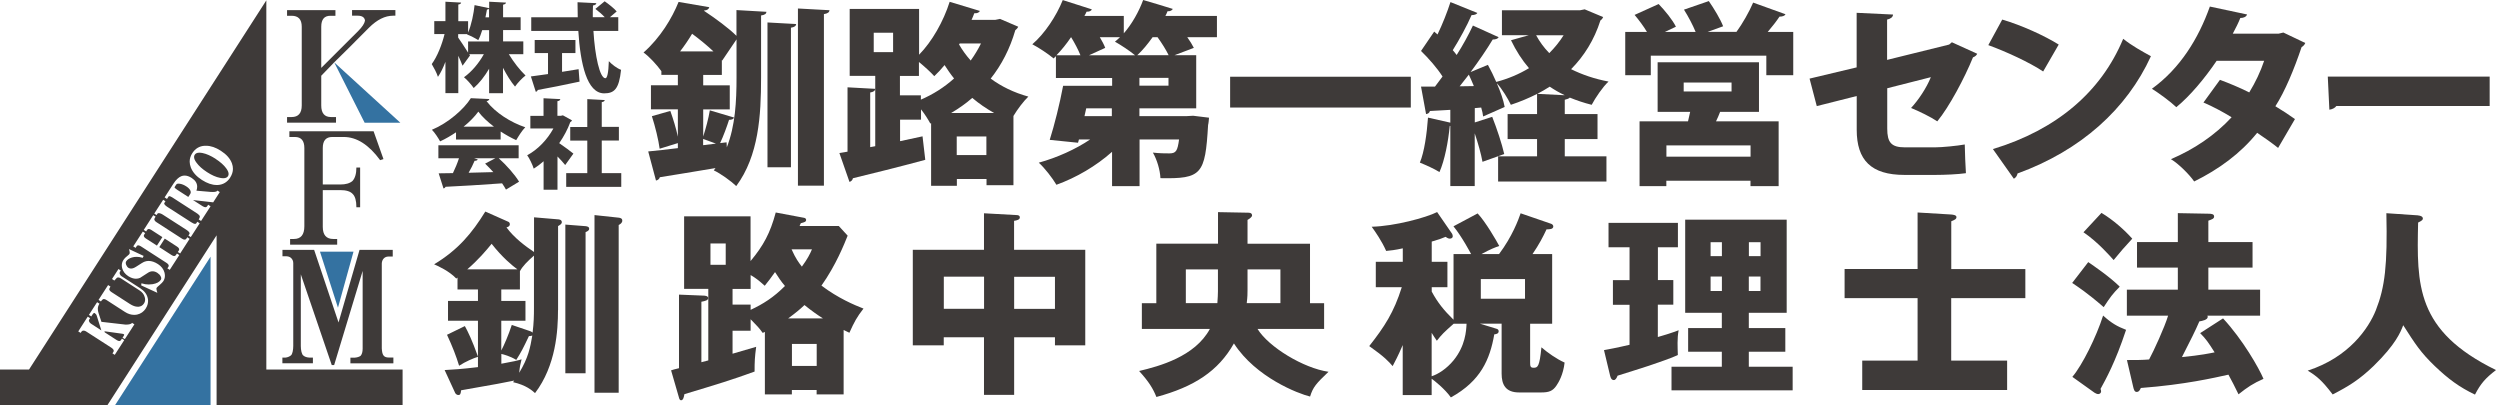
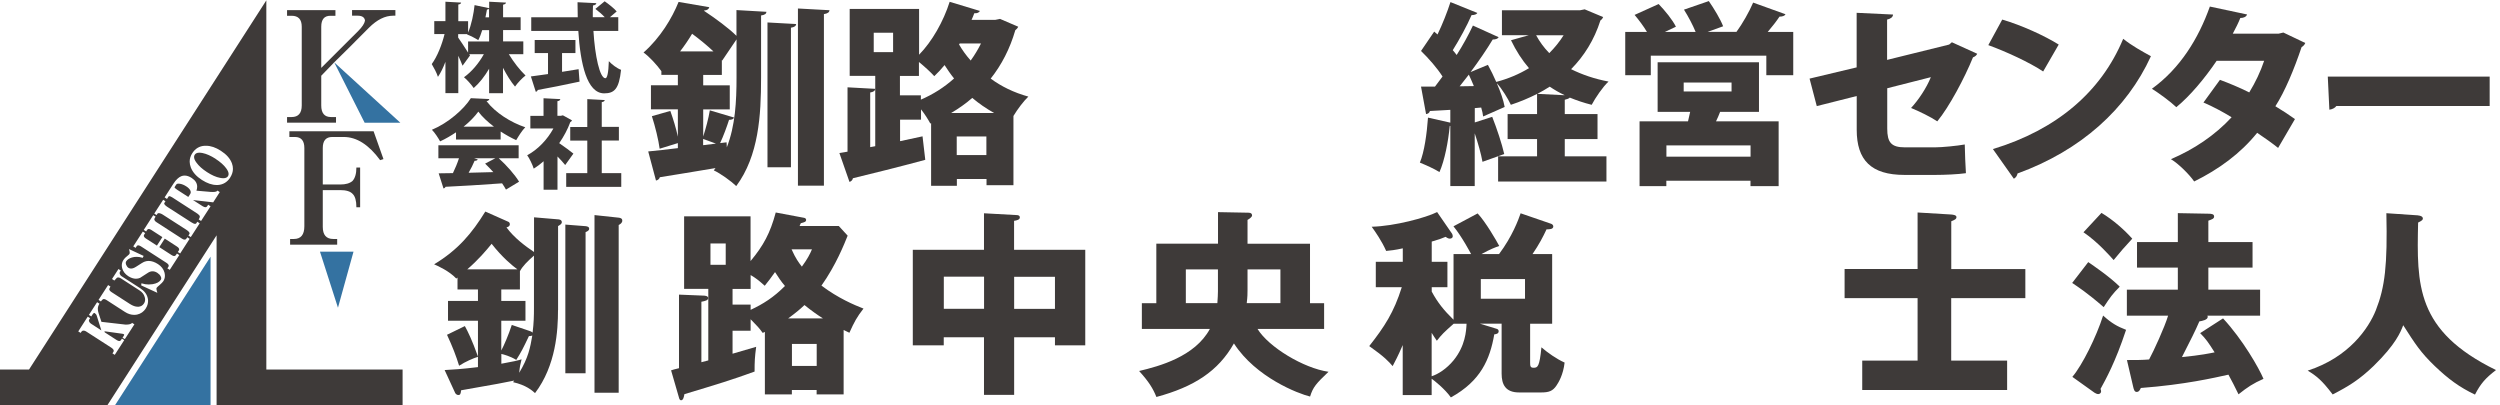
<svg xmlns="http://www.w3.org/2000/svg" width="370" height="60" viewBox="0 0 370 60" fill="none">
  <g clip-path="url(#clip0_1201_5313)">
    <path d="M31.162 60V37.99L17.004 60H31.162Z" fill="#3472A1" />
    <path d="M27.55 27.572C27.251 27.38 26.953 27.252 26.644 27.199C26.57 27.188 26.495 27.177 26.431 27.177C26.25 27.177 26.133 27.231 26.069 27.337L25.834 27.699C25.834 27.699 25.834 27.71 25.834 27.721C25.834 27.774 25.952 27.912 26.218 28.083L27.869 29.148L28.146 28.722C28.2 28.637 28.232 28.541 28.232 28.456C28.232 28.349 28.2 28.243 28.136 28.125C28.018 27.934 27.827 27.742 27.55 27.572ZM31.907 23.502C31.204 23.054 30.565 22.767 29.979 22.65C29.808 22.618 29.648 22.596 29.51 22.596C29.169 22.596 28.945 22.703 28.817 22.905C28.753 23.001 28.722 23.118 28.722 23.235C28.722 23.459 28.828 23.747 29.073 24.067C29.425 24.557 29.947 25.025 30.639 25.473C31.342 25.931 31.992 26.218 32.578 26.325C32.749 26.357 32.908 26.378 33.047 26.378C33.388 26.378 33.611 26.272 33.739 26.08C33.803 25.984 33.835 25.867 33.835 25.75C33.835 25.526 33.729 25.249 33.484 24.919C33.143 24.439 32.61 23.971 31.907 23.512V23.502ZM39.418 54.695V0.054L4.293 54.695H0V60.001H15.874L32.056 34.826V60.001H59.584V54.695H39.418ZM18.473 50.199L18.43 50.167L18.132 49.976L18.164 49.933L18.324 49.688C18.366 49.624 18.377 49.581 18.377 49.55C18.377 49.517 18.366 49.496 18.324 49.464C18.281 49.432 18.164 49.4 17.994 49.379L15.458 49.027L15.501 49.187L17.248 50.316C17.408 50.423 17.546 50.476 17.653 50.476C17.759 50.476 17.845 50.434 17.908 50.327L18.047 50.114L18.09 50.146L18.388 50.338L16.982 52.522L16.939 52.49L16.641 52.298L16.673 52.255L16.779 52.085C16.822 52.021 16.832 51.968 16.832 51.904C16.832 51.776 16.726 51.627 16.491 51.467L12.72 49.038C12.603 48.964 12.486 48.932 12.369 48.932C12.358 48.932 12.347 48.932 12.337 48.932C12.209 48.932 12.124 48.985 12.06 49.081L11.932 49.273L11.889 49.24L11.58 49.049L12.986 46.865L13.029 46.897L13.338 47.089L13.306 47.131L13.2 47.302C13.2 47.302 13.168 47.376 13.157 47.429C13.157 47.483 13.168 47.536 13.2 47.6C13.253 47.717 13.327 47.813 13.455 47.898L15 48.9L14.318 46.726C14.276 46.566 14.169 46.439 14.009 46.332C13.988 46.322 13.967 46.311 13.945 46.311C13.892 46.311 13.796 46.375 13.7 46.535L13.508 46.833L13.466 46.801L13.157 46.609L14.371 44.724L14.414 44.755L14.723 44.947L14.691 44.99C14.553 45.214 14.478 45.448 14.478 45.714C14.478 45.906 14.51 46.108 14.585 46.332L15.011 47.632L18.537 48.037C18.611 48.037 18.675 48.037 18.739 48.037C18.878 48.037 19.016 48.026 19.155 47.994C19.347 47.951 19.464 47.888 19.517 47.824L19.549 47.781L19.592 47.813L19.847 47.973L19.89 48.005L18.452 50.231L18.473 50.199ZM21.573 45.661C21.264 46.13 20.838 46.439 20.295 46.556C20.146 46.588 19.996 46.599 19.847 46.599C19.389 46.599 18.931 46.449 18.484 46.162L15.778 44.414C15.618 44.308 15.479 44.255 15.373 44.255C15.341 44.255 15.309 44.255 15.277 44.276C15.181 44.308 15.075 44.404 14.968 44.574L14.936 44.617L14.893 44.585L14.585 44.383L16.001 42.188L16.044 42.22L16.353 42.412L16.321 42.454C16.215 42.614 16.172 42.753 16.172 42.827C16.193 42.955 16.3 43.104 16.523 43.243L19.229 44.99C19.645 45.256 20.028 45.395 20.369 45.395C20.423 45.395 20.476 45.395 20.529 45.395C20.87 45.352 21.126 45.203 21.307 44.915C21.424 44.745 21.477 44.553 21.477 44.34C21.477 44.212 21.456 44.084 21.413 43.956C21.307 43.562 21.051 43.243 20.657 42.987L17.887 41.197C17.738 41.101 17.61 41.059 17.504 41.059C17.429 41.059 17.365 41.08 17.301 41.112C17.301 41.112 17.163 41.25 16.96 41.485L16.928 41.517L16.886 41.495L16.577 41.293L17.535 39.812L17.578 39.844L17.834 40.015L17.876 40.047L17.845 40.089L17.749 40.228C17.749 40.228 17.706 40.324 17.706 40.388C17.706 40.441 17.706 40.505 17.738 40.569C17.791 40.707 17.876 40.814 18.004 40.888L20.764 42.667C21.371 43.062 21.744 43.552 21.871 44.148C21.903 44.287 21.914 44.425 21.914 44.553C21.914 44.937 21.797 45.299 21.573 45.65V45.661ZM24.173 41.613C24.077 41.762 23.896 41.943 23.64 42.167C23.374 42.39 23.214 42.539 23.171 42.614C23.171 42.625 23.15 42.657 23.15 42.71C23.15 42.816 23.182 42.987 23.256 43.221L23.288 43.339L20.902 42.241V42.199L20.934 41.922L20.998 41.943C21.317 42.05 21.648 42.103 21.999 42.103C22.191 42.103 22.393 42.081 22.585 42.06C23.192 41.954 23.587 41.74 23.8 41.41C23.842 41.346 23.864 41.272 23.864 41.197C23.864 41.112 23.842 41.016 23.789 40.92C23.704 40.718 23.533 40.547 23.299 40.388C23.054 40.228 22.82 40.153 22.585 40.153C22.372 40.153 22.17 40.206 21.957 40.334C21.552 40.59 21.147 40.856 20.732 41.123C20.54 41.208 20.337 41.251 20.124 41.251C19.751 41.251 19.378 41.123 18.974 40.867C18.505 40.558 18.207 40.164 18.079 39.684C18.047 39.546 18.026 39.407 18.026 39.28C18.026 38.992 18.111 38.715 18.271 38.47C18.42 38.246 18.665 38.001 19.038 37.714C19.091 37.671 19.134 37.628 19.155 37.586C19.176 37.554 19.197 37.49 19.197 37.405C19.197 37.298 19.176 37.149 19.123 36.968L19.091 36.861L21.254 37.873L21.232 37.927L21.126 38.15H21.083C20.785 38.054 20.497 38.012 20.22 38.012C19.975 38.012 19.741 38.044 19.528 38.108C19.123 38.236 18.846 38.417 18.686 38.662C18.633 38.736 18.611 38.822 18.611 38.917C18.611 39.003 18.633 39.099 18.675 39.205C18.761 39.407 18.867 39.546 19.016 39.642C19.134 39.716 19.261 39.748 19.4 39.748C19.602 39.748 19.847 39.663 20.114 39.493C20.817 39.035 21.243 38.768 21.435 38.715C21.616 38.651 21.808 38.619 21.999 38.619C22.447 38.619 22.905 38.779 23.384 39.088C23.874 39.407 24.204 39.823 24.343 40.334C24.386 40.505 24.407 40.664 24.407 40.814C24.407 41.112 24.322 41.378 24.162 41.634L24.173 41.613ZM26.666 37.522L26.623 37.49L26.314 37.298L26.346 37.255L26.463 37.074C26.506 37.01 26.516 36.957 26.516 36.904C26.516 36.776 26.41 36.627 26.175 36.478L24.386 35.316L23.576 36.574L25.387 37.745C25.547 37.852 25.675 37.895 25.781 37.895C25.888 37.895 25.962 37.852 26.037 37.745L26.186 37.522L26.229 37.554L26.538 37.745L25.121 39.94L25.078 39.908L24.769 39.716L24.801 39.674L24.918 39.493C24.961 39.429 24.972 39.375 24.972 39.322C24.972 39.194 24.865 39.045 24.631 38.896L20.849 36.456C20.689 36.361 20.561 36.307 20.465 36.307C20.359 36.307 20.273 36.35 20.209 36.467L20.071 36.691L20.028 36.659L19.72 36.467L21.136 34.273L21.179 34.304L21.488 34.496L21.456 34.539L21.339 34.731C21.296 34.794 21.285 34.848 21.285 34.901C21.285 35.018 21.381 35.167 21.605 35.306L23.224 36.35L24.034 35.093L22.404 34.038C22.244 33.932 22.116 33.889 22.021 33.889C21.914 33.889 21.84 33.932 21.765 34.038L21.626 34.262L21.584 34.23L21.275 34.027L22.681 31.843L22.724 31.875L23.033 32.067L23.001 32.11L22.884 32.291C22.884 32.291 22.841 32.387 22.841 32.44C22.841 32.483 22.841 32.525 22.873 32.589C22.916 32.685 23.001 32.792 23.15 32.877L26.942 35.327C27.081 35.423 27.209 35.466 27.326 35.466C27.443 35.466 27.518 35.423 27.571 35.338L27.72 35.114L27.763 35.146L28.018 35.316L28.061 35.349L26.655 37.532L26.666 37.522ZM28.232 35.093L28.189 35.061L27.88 34.858L27.912 34.816L28.029 34.635C28.029 34.635 28.061 34.571 28.061 34.539C28.061 34.411 27.912 34.219 27.56 33.995L24.066 31.748C23.917 31.652 23.768 31.588 23.619 31.556C23.576 31.556 23.533 31.545 23.491 31.545C23.395 31.545 23.342 31.577 23.31 31.62L23.171 31.833L23.128 31.801L22.83 31.609L24.151 29.564L24.194 29.596L24.492 29.787L24.46 29.83L24.322 30.043C24.322 30.043 24.3 30.096 24.3 30.118C24.3 30.224 24.45 30.416 24.78 30.629L28.296 32.888C28.551 33.058 28.754 33.133 28.871 33.133C28.956 33.133 29.009 33.101 29.052 33.047L29.201 32.813L29.244 32.845L29.51 33.015L29.553 33.047L28.221 35.114L28.232 35.093ZM31.555 29.947L28.562 29.606L29.979 30.512C30.149 30.618 30.298 30.672 30.405 30.672C30.511 30.672 30.597 30.629 30.671 30.512L30.81 30.299L30.852 30.331L31.161 30.533L29.755 32.706L29.712 32.675L29.403 32.472L29.435 32.429C29.531 32.28 29.574 32.152 29.574 32.067C29.574 32.057 29.574 32.046 29.574 32.035C29.553 31.907 29.446 31.78 29.233 31.63L25.494 29.212C25.302 29.095 25.153 29.031 25.067 29.031C25.004 29.031 24.972 29.052 24.94 29.095L24.716 29.447L24.673 29.415L24.364 29.212L25.675 27.177C26.037 26.613 26.421 26.25 26.825 26.08C26.985 26.016 27.145 25.984 27.315 25.984C27.656 25.984 28.008 26.101 28.381 26.346C28.903 26.687 29.18 27.113 29.18 27.625C29.18 27.817 29.148 28.008 29.073 28.221L31.161 28.402C31.289 28.402 31.406 28.413 31.513 28.413C31.875 28.413 32.088 28.338 32.152 28.243L32.184 28.2L32.227 28.232L32.482 28.402L32.525 28.434L31.566 29.926L31.555 29.947ZM34.07 26.282C33.633 26.954 33.026 27.326 32.248 27.38C32.195 27.38 32.131 27.38 32.077 27.38C31.374 27.38 30.65 27.124 29.883 26.634C29.052 26.101 28.509 25.483 28.242 24.78C28.136 24.493 28.072 24.205 28.072 23.928C28.072 23.491 28.2 23.065 28.466 22.66C28.903 21.989 29.51 21.616 30.298 21.574C30.362 21.574 30.426 21.574 30.501 21.574C31.193 21.574 31.918 21.819 32.674 22.309C33.505 22.841 34.059 23.459 34.325 24.173C34.432 24.45 34.474 24.727 34.474 24.993C34.474 25.43 34.336 25.856 34.07 26.272V26.282Z" fill="#3E3A39" />
    <path d="M49.462 9.227L47.545 11.208V15.608C47.545 16.748 48.024 17.323 48.983 17.323H49.729V18.154H42.484V17.323H43.156C44.157 17.323 44.658 16.748 44.658 15.608V3.953C44.658 2.866 44.157 2.334 43.156 2.334H42.484V1.503H49.644V2.334H48.898C47.992 2.334 47.545 2.877 47.545 3.953V10.047L53.021 4.582C53.617 3.985 53.947 3.474 54.022 3.048C53.958 2.568 53.596 2.323 52.935 2.323H52.104V1.492H58.518V2.323H58.188C56.984 2.323 55.791 2.92 54.608 4.102L51.55 7.17L49.462 9.227Z" fill="#3E3A39" />
    <path d="M56.752 23.544L56.262 23.704C54.579 21.413 52.789 20.273 50.871 20.273H49.167C48.24 20.273 47.771 20.817 47.771 21.903V27.305H50.371C51.159 27.305 51.766 27.134 52.171 26.782C52.555 26.356 52.746 25.696 52.746 24.79H53.3V30.671H52.746C52.746 29.712 52.565 29.062 52.193 28.7C51.841 28.317 51.234 28.136 50.371 28.136H47.771V33.579C47.771 34.773 48.293 35.369 49.327 35.369H49.902V36.211H42.935V35.369H43.489C44.533 35.369 45.044 34.741 45.044 33.483V21.903C45.044 20.817 44.575 20.273 43.648 20.273H42.828V19.432H55.293L56.752 23.544Z" fill="#3E3A39" />
-     <path d="M58.199 53.778H51.86V52.936H52.489C52.873 52.904 53.171 52.809 53.373 52.659C53.565 52.436 53.672 52.084 53.672 51.605V40.099L49.453 54.034H49.101L44.52 40.6V51.211C44.52 51.796 44.648 52.457 44.904 52.627C45.106 52.798 45.404 52.904 45.799 52.926H46.31V53.767H41.793V52.926H42.24C42.549 52.894 42.816 52.787 43.05 52.606C43.284 52.436 43.402 51.775 43.402 51.2V38.938C43.402 38.608 43.274 38.341 43.018 38.128C42.762 37.958 42.571 37.926 42.23 37.926H41.804V36.977H46.491L50.103 47.727L53.213 36.977H58.125V37.968H57.485C56.921 37.968 56.527 38.394 56.505 38.991V51.562C56.559 52.5 56.74 52.915 57.56 52.915H58.221V53.757L58.199 53.778Z" fill="#3E3A39" />
    <path d="M50.019 45.543L47.355 37.244H52.32L50.019 45.543Z" fill="#3472A1" />
    <path d="M49.461 9.226L53.967 18.164H59.251L49.461 9.226Z" fill="#3472A1" />
    <path d="M77.428 8.021H75.308C76.022 9.204 76.938 10.376 77.78 11.175C77.29 11.547 76.597 12.272 76.224 12.815C75.606 12.091 74.999 11.1 74.445 10.035V13.795H72.389V10.173C71.729 11.303 70.951 12.293 70.109 13.028C69.779 12.549 69.129 11.803 68.671 11.43C69.8 10.631 70.866 9.364 71.612 8.021H69.449L69.566 8.202L68.458 9.726C68.298 9.31 68.075 8.788 67.829 8.256V13.785H65.923V9.15C65.592 10.024 65.219 10.791 64.815 11.377C64.644 10.802 64.197 9.992 63.898 9.481C64.708 8.383 65.411 6.615 65.795 5.038H64.271V3.131H65.923V0.255L68.245 0.383C68.234 0.521 68.117 0.628 67.829 0.67V3.142H69.278V4.815C69.779 3.664 70.109 1.991 70.237 0.756L72.4 1.214V0.255L74.882 0.383C74.871 0.543 74.744 0.638 74.456 0.692V2.556H77.055V4.452H74.456V6.125H77.45V8.021H77.428ZM67.808 5.049V5.56C68.106 5.976 68.852 7.105 69.278 7.787V6.136H72.389V4.463H71.367C71.196 5.006 71.015 5.518 70.781 5.944C70.354 5.656 69.587 5.273 69.129 5.102L69.161 5.049H67.819H67.808ZM72.379 2.567V1.299C72.304 1.373 72.208 1.416 72.07 1.416C72.016 1.757 71.931 2.162 71.846 2.567H72.389H72.379Z" fill="#3E3A39" />
    <path d="M83.183 7.851V10.632C83.993 10.504 84.824 10.376 85.633 10.238L85.772 12.081C83.524 12.571 81.138 13.039 79.582 13.316C79.55 13.476 79.423 13.562 79.295 13.583L78.57 11.314C79.273 11.228 80.136 11.101 81.106 10.962V7.851H79.135V5.923H85.165V7.851H83.173H83.183ZM91.525 4.581H87.828C88.052 8.288 88.766 11.569 89.597 11.58C89.863 11.58 90.055 10.792 90.108 9.055C90.577 9.556 91.322 10.12 91.919 10.334C91.61 13.21 90.907 13.817 89.394 13.817C86.869 13.785 85.9 9.481 85.591 4.581H78.624V2.556H85.506C85.495 1.811 85.474 1.076 85.474 0.33L88.254 0.468C88.244 0.65 88.094 0.756 87.764 0.809C87.732 1.385 87.732 1.96 87.732 2.546H89.501C89.117 2.13 88.574 1.662 88.116 1.321L89.49 0.191C90.087 0.607 90.886 1.235 91.269 1.694L90.268 2.546H91.504V4.57L91.525 4.581Z" fill="#3E3A39" />
    <path d="M67.491 20.646V19.581C66.745 20.082 65.967 20.54 65.136 20.923C64.881 20.455 64.348 19.624 63.922 19.208C66.372 18.185 68.673 16.14 69.685 14.531L72.423 14.659C72.381 14.819 72.242 14.947 72.008 14.968C73.308 16.683 75.619 18.132 77.739 18.835C77.228 19.368 76.77 20.114 76.397 20.742C75.641 20.401 74.852 19.954 74.096 19.464V20.646H67.48H67.491ZM76.77 23.427H73.819C75.001 24.492 76.205 25.866 76.823 26.889L74.884 28.061C74.746 27.795 74.543 27.475 74.309 27.134C71.219 27.358 68.066 27.55 65.935 27.646C65.893 27.784 65.765 27.869 65.637 27.891L64.923 25.653C65.52 25.653 66.255 25.643 67.033 25.622C67.363 24.94 67.693 24.151 67.928 23.427H64.881V21.499H76.759V23.427H76.77ZM73.105 18.75C72.168 18.036 71.347 17.269 70.793 16.523C70.261 17.248 69.515 18.026 68.609 18.75H73.094H73.105ZM70.175 23.427L70.708 23.597C70.655 23.736 70.484 23.8 70.239 23.8C70.016 24.343 69.696 24.972 69.355 25.568C70.527 25.536 71.763 25.515 73.009 25.472C72.615 25.035 72.2 24.599 71.795 24.215L73.308 23.427H70.186H70.175Z" fill="#3E3A39" />
    <path d="M84.66 17.812C84.618 17.929 84.522 18.014 84.405 18.067C84.011 19.154 83.435 20.219 82.764 21.189C83.467 21.657 84.543 22.467 84.863 22.733L83.648 24.427C83.361 24.055 82.935 23.596 82.508 23.16V28.081H80.452V23.863C79.984 24.278 79.494 24.651 78.993 24.96C78.822 24.406 78.332 23.373 78.023 22.979C79.579 22.148 81.006 20.667 81.901 19.015H78.492V17.151H80.442V14.541L82.924 14.669C82.913 14.829 82.785 14.925 82.498 14.978V17.14H82.999L83.308 17.066L84.65 17.812H84.66ZM89.05 25.621H91.947V27.655H83.798V25.621H86.919V20.805H84.394V18.792H86.919V14.669L89.497 14.807C89.487 14.967 89.359 15.063 89.06 15.116V18.781H91.596V20.795H89.06V25.61L89.05 25.621Z" fill="#3E3A39" />
    <path d="M104.202 1.608C105.896 2.727 107.877 4.186 108.996 5.305V1.491L113.438 1.747C113.406 2.034 113.214 2.205 112.639 2.29V11.505C112.639 17.066 112.298 23.043 108.964 27.539C108.186 26.793 106.641 25.674 105.64 25.216L105.896 24.875C102.795 25.419 99.727 25.877 97.66 26.228C97.575 26.516 97.32 26.686 97.085 26.718L95.935 22.414C97.171 22.297 98.662 22.127 100.324 21.924V21.178L97.629 22.009C97.458 20.72 96.968 18.707 96.478 17.194L99.205 16.416C99.631 17.588 100.068 19.026 100.324 20.23V16.182H96.34V12.624H100.324V11.079H97.884V10.536C97.256 9.641 96.073 8.352 95.242 7.776C97.735 5.571 99.461 2.695 100.43 0.287L104.969 1.065C104.915 1.352 104.649 1.523 104.223 1.555L104.191 1.608H104.202ZM105.587 7.606C104.67 6.743 103.52 5.795 102.433 4.996C101.922 5.859 101.315 6.743 100.654 7.606H105.587ZM107.536 21.061L107.568 21.807C108.825 18.59 109.006 15.01 109.006 11.484V5.827C108.293 6.86 107.6 7.894 106.886 8.959L106.833 8.906V11.09H104.074V12.634H108.005V16.193H104.074V20.209C104.447 19.058 104.873 17.482 105.054 16.331L108.644 17.396C108.559 17.631 108.303 17.737 107.898 17.737C107.579 18.739 107.067 20.145 106.577 21.178L107.558 21.061H107.536ZM104.063 20.571V21.487L105.96 21.253L104.063 20.561V20.571ZM113.587 24.758V3.323L117.838 3.558C117.806 3.845 117.582 4.016 117.06 4.101V24.758H113.587ZM118.094 1.257L122.771 1.512C122.739 1.8 122.515 2.002 121.94 2.088V27.475H118.094V1.257Z" fill="#3E3A39" />
    <path d="M147.966 2.781L150.694 3.953C150.608 4.176 150.438 4.326 150.267 4.464C149.468 7.223 148.233 9.599 146.624 11.634C148.179 12.784 150.044 13.701 152.196 14.297C151.503 14.958 150.587 16.162 149.99 17.163V27.412H146.006V26.495H141.617V27.497H137.803V18.228L137.686 18.282C137.366 17.674 136.855 16.875 136.311 16.183V17.706H133.211V20.892L136.535 20.178L136.94 23.651C133.041 24.716 128.939 25.718 126.233 26.378C126.18 26.666 125.946 26.868 125.722 26.921L124.23 22.649L125.434 22.447V12.923L129.536 13.147C129.504 13.434 129.301 13.605 128.79 13.69V21.776L129.536 21.637V11.229H125.754V1.321H136.024V8.097C137.941 6.147 139.635 3.164 140.551 0.267L145.026 1.62C144.909 1.854 144.621 1.992 144.195 1.96C144.078 2.28 143.939 2.621 143.79 2.941H147.295L147.988 2.802L147.966 2.781ZM129.312 4.848V7.713H132.178V4.848H129.312ZM136.29 14.116V14.745C138.101 13.967 139.763 12.912 141.201 11.613C140.69 10.984 140.221 10.291 139.795 9.631C139.305 10.238 138.794 10.781 138.272 11.272C137.76 10.696 136.812 9.833 136.002 9.173V11.24H133.19V14.105H136.29V14.116ZM147.135 16.726C145.963 16.066 144.866 15.32 143.897 14.489C142.949 15.32 141.883 16.066 140.765 16.726H147.135ZM141.596 22.948H145.985V20.199H141.596V22.948ZM141.936 6.573C142.395 7.372 142.97 8.182 143.662 8.96C144.238 8.161 144.749 7.319 145.186 6.435H142.032L141.947 6.573H141.936Z" fill="#3E3A39" />
-     <path d="M180.107 2.354V5.508H175.718C176.123 6.083 176.464 6.626 176.688 7.085L173.822 8.171H177.039V16.033H168.634V17.184H175.665L176.581 17.131L178.935 17.418C178.903 17.738 178.882 18.164 178.797 18.505C178.371 25.824 177.849 26.484 171.744 26.367C171.691 25.163 171.233 23.619 170.626 22.585C171.627 22.702 172.575 22.702 173.065 22.702C174.067 22.702 174.269 22.329 174.504 20.636H168.655V27.55H164.585V22.468C162.231 24.567 159.301 26.282 156.35 27.347C155.775 26.367 154.603 24.854 153.74 24.077C156.435 23.331 159.195 22.095 161.347 20.636H159.685L159.546 21.126L155.359 20.7C156.052 18.516 156.851 15.33 157.341 12.699H164.596V11.548H156.276V8.31L155.935 8.651C155.157 7.99 153.729 7.042 152.781 6.552C154.592 5.007 156.339 2.386 157.288 0.011L161.592 1.385C161.506 1.609 161.219 1.758 160.814 1.726C160.729 1.928 160.611 2.152 160.494 2.354H166.322V4.933C167.526 3.558 168.559 1.715 169.187 0C170.647 0.426 172.117 0.863 173.577 1.321C173.46 1.545 173.172 1.694 172.799 1.662C172.714 1.896 172.597 2.12 172.479 2.354H180.139H180.107ZM159.908 8.182C159.589 7.383 159.077 6.403 158.534 5.518H158.502C157.842 6.499 157.096 7.415 156.35 8.182H159.908ZM164.553 17.184V16.033H160.761L160.505 17.184H164.553ZM161.197 8.182H167.994C167.195 7.521 165.896 6.658 165.011 6.168C165.267 5.966 165.501 5.742 165.757 5.508H162.774C163.115 6.083 163.403 6.626 163.573 7.085L161.187 8.171L161.197 8.182ZM170.583 5.508C169.869 6.509 169.124 7.425 168.314 8.171H172.959C172.586 7.393 171.957 6.392 171.318 5.508H170.572H170.583ZM172.937 12.678V11.527H168.634V12.678H172.937Z" fill="#3E3A39" />
-     <path d="M182.059 11.356H208.799V15.916H182.059V11.356Z" fill="#3E3A39" />
    <path d="M234.516 1.374L237.264 2.525C237.179 2.748 237.04 2.897 236.859 3.036C235.943 5.902 234.452 8.288 232.523 10.238C234.132 11.037 235.964 11.676 238.063 12.07C237.2 12.869 236.114 14.478 235.57 15.511C234.398 15.223 233.333 14.851 232.332 14.446C232.193 14.584 231.959 14.68 231.586 14.765V16.885H236.433V20.582H231.586V23.139H237.754V26.867H221.721V23.139H227.484V20.582H223.127V16.885H227.484V13.902C226.281 14.51 224.991 15.053 223.607 15.511C223.18 14.595 222.317 13.189 221.572 12.358H221.54C222.083 13.593 222.52 14.851 222.69 15.831L219.505 17.237C219.452 16.832 219.366 16.406 219.217 15.916L218.269 16.001V18.121L220.847 17.29C221.54 19.037 222.286 21.306 222.626 22.798C221.561 23.171 220.506 23.544 219.409 23.948C219.207 22.798 218.749 21.189 218.259 19.73V27.539H214.647V18.643H214.562C214.338 20.966 213.816 23.725 213.038 25.472C212.293 24.982 210.972 24.407 210.141 24.066C210.801 22.489 211.174 19.794 211.344 17.407L214.647 18.153V16.257C213.528 16.31 212.495 16.395 211.632 16.427C211.547 16.747 211.291 16.853 211.057 16.885L210.311 12.816H212.378C212.751 12.326 213.124 11.836 213.496 11.324C212.697 10.067 211.43 8.629 210.311 7.542L212.261 4.676L212.751 5.103C213.496 3.558 214.21 1.747 214.668 0.309L218.653 1.917C218.536 2.12 218.227 2.237 217.79 2.237C217.129 3.782 215.979 5.88 215.009 7.425C215.212 7.649 215.414 7.915 215.585 8.139C216.533 6.647 217.364 5.124 217.992 3.782L221.806 5.507C221.668 5.742 221.348 5.848 220.922 5.848C220.059 7.287 218.887 9.002 217.651 10.664L220.208 9.598C220.634 10.376 221.071 11.26 221.444 12.123C223.191 11.665 224.832 10.973 226.291 10.088C225.258 8.885 224.374 7.51 223.628 5.955L226.27 5.209H222.286V1.523H233.823L234.516 1.385V1.374ZM218.131 12.741C217.896 12.166 217.641 11.591 217.385 11.047C216.927 11.655 216.469 12.219 216.032 12.773L218.131 12.741ZM227.346 5.22C227.868 6.168 228.496 7.052 229.295 7.862C230.094 7.063 230.819 6.168 231.415 5.22H227.346ZM231.565 14.084C230.766 13.711 230.041 13.284 229.359 12.826C228.752 13.199 228.156 13.572 227.527 13.892L231.575 14.094L231.565 14.084Z" fill="#3E3A39" />
    <path d="M264.25 2.12C264.132 2.344 263.824 2.461 263.365 2.461C262.907 3.154 262.279 3.953 261.618 4.73H265.4V11.133H261.416V8.235H244.317V11.133H240.535V4.73H243.752C243.262 3.9 242.549 2.951 241.92 2.206L245.478 0.597C246.426 1.577 247.545 2.951 248.035 3.953L246.395 4.73H250.954C250.549 3.729 249.868 2.44 249.228 1.428L252.904 0.16C253.681 1.279 254.63 2.855 255.024 3.889L252.723 4.72H256.995C257.879 3.516 258.891 1.737 259.466 0.384L264.26 2.11L264.25 2.12ZM260.34 16.556H254.576C254.406 17.014 254.203 17.472 253.969 17.962H263.238V27.55H259.072V26.751H246.618V27.55H242.655V17.962H249.825C249.942 17.504 250.049 17.014 250.145 16.556H245.329V9.216H260.329V16.556H260.34ZM259.083 23.182V21.52H246.629V23.182H259.083ZM249.186 12.22V13.541H256.27V12.22H249.186Z" fill="#3E3A39" />
    <path d="M292.628 7.948C292.543 8.182 292.309 8.374 292 8.491C290.764 11.527 288.495 15.81 286.716 17.962C285.746 17.301 284.137 16.524 282.838 15.98C283.924 14.808 285.107 13.051 285.767 11.421L279.311 13.061V19.027C279.311 21.062 279.887 21.808 281.922 21.808H286.364C287.429 21.808 289.688 21.584 290.785 21.382C290.817 22.639 290.87 24.45 290.956 25.632C289.784 25.803 287.77 25.888 286.449 25.888H281.858C276.925 25.888 274.794 23.704 274.794 19.208V14.212L268.882 15.703L267.816 11.634L274.784 9.972V1.896L280.174 2.152C280.142 2.557 279.801 2.781 279.29 2.898V8.864L288.473 6.595L288.878 6.254L292.607 7.948H292.628Z" fill="#3E3A39" />
    <path d="M296.336 2.897C299.181 3.728 302.59 5.284 304.689 6.594L302.387 10.579C300.353 9.226 296.933 7.649 294.27 6.679L296.336 2.887V2.897ZM294.951 22.063C304.39 19.197 310.963 13.604 314.234 5.742C315.523 6.775 317.047 7.606 318.336 8.32C314.777 16.118 307.98 22.265 298.595 25.674C298.542 25.994 298.339 26.303 298.051 26.452L294.951 22.063Z" fill="#3E3A39" />
    <path d="M341.176 6.371C341.091 6.605 340.888 6.829 340.633 6.978C339.546 10.217 338.161 13.551 336.755 15.725C337.671 16.268 338.939 17.099 339.653 17.621L337.16 21.893C336.414 21.286 335.008 20.284 334.06 19.656C331.588 22.724 328.403 25.046 324.738 26.858C324.077 25.877 322.415 24.215 321.297 23.555C324.685 22.117 327.806 20.029 330.278 17.355C329.021 16.577 327.465 15.746 326.112 15.171L328.552 11.815C329.873 12.305 331.482 12.966 332.888 13.679C333.804 12.188 334.55 10.611 335.093 9.002H328.062C326.251 11.666 324.131 14.191 322.096 15.863C321.265 15.064 319.539 13.796 318.484 13.136C322.65 10.121 325.366 5.732 327.06 0.97L332.568 2.142C332.451 2.461 332.11 2.664 331.567 2.664C331.311 3.324 330.853 4.24 330.448 4.986H337.224L337.937 4.816L341.176 6.36V6.371Z" fill="#3E3A39" />
    <path d="M344.512 11.335H368.471V15.692H345.779C345.577 15.98 345.172 16.182 344.746 16.235L344.512 11.335Z" fill="#3E3A39" />
    <path d="M82.585 45.883C82.585 48.909 82.286 54.097 79.186 58.178C78.749 57.794 77.897 57.006 75.926 56.558C75.99 56.505 76.043 56.409 76.107 56.324C74.403 56.675 73.785 56.792 68.245 57.762C68.181 58.295 68.128 58.465 67.829 58.465C67.627 58.465 67.414 58.284 67.361 58.145L65.805 54.768C67.041 54.705 68.383 54.619 70.738 54.332V52.808C70.067 53.011 68.895 53.511 67.947 54.129C67.51 52.691 66.977 51.317 66.157 49.548L68.799 48.259C69.236 49.047 69.886 50.368 70.738 52.776V47.471H66.306V44.541H70.738V42.837H67.712V41.079L67.531 41.228C66.53 40.141 64.804 39.353 64.25 39.118C67.798 36.977 69.854 34.516 71.825 31.31L75.255 32.833C75.372 32.897 75.457 33.014 75.457 33.185C75.457 33.504 75.159 33.6 74.957 33.653C76.097 35.209 77.769 36.444 79.037 37.297V32.162L82.563 32.46C82.734 32.46 83.149 32.513 83.149 32.876C83.149 33.174 82.829 33.312 82.595 33.462V45.905L82.585 45.883ZM76.576 39.864C75.841 39.332 74.317 38.075 72.762 36.082C71.974 37.052 70.791 38.458 69.151 39.864H76.576ZM79.037 37.819C78.067 38.671 77.332 39.406 76.949 40.141V42.837H74.19V44.541H77.769V47.471H74.19V51.871C74.573 51.167 75.276 49.548 75.745 48.089L78.504 49.026C78.621 49.058 78.771 49.175 78.824 49.229C79.005 47.79 79.026 46.736 79.026 45.617V37.808L79.037 37.819ZM74.2 53.831C75.99 53.511 76.608 53.362 77.194 53.181C77.013 53.884 76.928 54.268 76.842 55.173C78.195 52.947 78.483 51.413 78.781 49.655C78.664 49.719 78.483 49.74 78.281 49.74C77.343 51.711 77.194 51.998 76.406 53.266C75.521 52.712 74.499 52.446 74.2 52.382V53.82V53.831ZM86.665 33.472C86.867 33.504 87.197 33.536 87.197 33.856C87.197 34.122 86.931 34.239 86.665 34.356V55.248H83.671V33.238L86.665 33.472ZM91.565 32.215C91.746 32.247 92.098 32.279 92.098 32.652C92.098 33.004 91.778 33.185 91.565 33.302V58.124H87.986V31.832L91.565 32.215Z" fill="#3E3A39" />
    <path d="M124.164 33.472L125.453 34.879C124.952 36.114 123.749 39.193 121.575 42.272C124.015 44.115 126.444 45.148 127.797 45.67C126.827 46.906 126.423 47.663 125.709 49.25C125.442 49.133 125.293 49.048 124.857 48.835V58.369H120.861V57.719H117.197V58.369H113.202V49.122C113.085 49.186 112.999 49.208 112.882 49.271C112.328 48.504 112.147 48.334 111.092 47.247V48.952H108.418V52.35C108.802 52.233 111.348 51.498 111.913 51.328C111.71 52.851 111.678 53.501 111.678 54.992C108.28 56.228 106.341 56.814 101.291 58.337C101.227 58.689 101.142 59.243 100.79 59.243C100.62 59.243 100.524 59.009 100.492 58.859L99.32 54.811C99.704 54.694 99.789 54.662 100.492 54.492V43.604L104.157 43.753C104.274 43.753 104.807 43.785 104.807 44.105C104.807 44.456 104.391 44.541 103.805 44.658V53.607L104.828 53.341V42.752H101.249V32.013H111.082V38.639C112.989 36.349 113.99 34.506 114.81 31.448L119.008 32.237C119.157 32.269 119.306 32.354 119.306 32.535C119.306 32.833 119.072 32.886 118.518 33.036C118.433 33.238 118.401 33.334 118.337 33.451H124.143L124.164 33.472ZM105.148 36.029V39.193H107.406V36.029H105.148ZM111.103 45.852C112.925 44.999 114.48 44.03 116.174 42.325C115.641 41.708 115.173 41.004 114.704 40.269C114.118 41.121 113.734 41.59 113.18 42.293C112.328 41.526 111.859 41.154 111.092 40.706V42.762H108.418V45.085H111.092V45.852H111.103ZM121.788 47.119C121 46.619 120.116 46.001 119.061 45.148C118.358 45.82 117.74 46.32 116.653 47.119H121.788ZM117.154 36.903C117.74 38.224 118.209 38.874 118.678 39.46C119.53 38.288 119.881 37.585 120.169 36.903H117.143H117.154ZM117.207 54.161H120.872V50.901H117.207V54.161Z" fill="#3E3A39" />
    <path d="M150.094 58.444H145.63V49.911H139.675V51.114H135.094V36.967H145.63V31.565L150.467 31.832C150.616 31.832 150.935 31.864 150.935 32.183C150.935 32.503 150.52 32.62 150.083 32.684V36.967H160.619V51.114H156.134V49.911H150.094V58.444ZM145.641 40.951H139.685V45.703H145.641V40.951ZM150.094 45.713H156.134V40.962H150.094V45.713Z" fill="#3E3A39" />
    <path d="M171.136 44.86V36.061H180.266V31.395L184.783 31.48C185.188 31.48 185.305 31.661 185.305 31.895C185.305 32.098 184.922 32.396 184.634 32.545V36.071H193.881V44.871H195.969V48.685H186.115C187.755 51.359 192.922 54.491 196.619 55.024C194.776 56.782 194.328 57.282 193.892 58.689C192.166 58.273 185.88 55.876 182.62 50.826C180.298 54.939 176.718 57.25 171.147 58.752C170.646 57.495 170.028 56.494 168.59 54.907C171.551 54.203 176.836 52.797 179.062 48.685H168.995V44.871H171.136V44.86ZM180.17 44.86C180.223 44.242 180.255 43.454 180.255 43.135V39.875H175.504V44.86H180.17ZM189.502 44.86V39.875H184.634V42.922C184.634 43.39 184.634 43.923 184.517 44.86H189.502Z" fill="#3E3A39" />
    <path d="M215.113 37.606H217.723C217.67 37.489 216.349 34.996 215.113 33.494L218.692 31.587C219.896 32.876 221.484 35.636 221.888 36.403C221.303 36.605 220.653 36.839 219.246 37.606H221.857C223.817 34.996 224.733 32.503 225.053 31.566L229.57 33.121C229.655 33.153 229.889 33.27 229.889 33.505C229.889 33.942 229.303 33.942 228.888 33.942C228.334 35.114 227.801 36.147 226.81 37.606H229.719V47.908H226.459V53.661C226.459 54.162 226.491 54.428 226.96 54.428C227.577 54.428 227.844 54.311 228.131 51.403C229.016 52.17 230.358 53.128 231.562 53.661C231.359 55.451 230.678 56.591 230.358 57.059C229.804 57.88 229.239 58.082 228.099 58.082H224.818C222.794 58.082 222.24 56.878 222.24 55.291V47.898H219.012L221.505 48.665C221.622 48.697 221.803 48.782 221.803 49.016C221.803 49.4 221.42 49.453 221.153 49.485C220.504 53.182 219.161 56.378 214.729 58.817C213.845 57.56 212.205 56.261 211.885 56.058V58.466H207.602V51.072C206.846 52.83 206.516 53.395 206.111 54.183C205.525 53.512 204.971 52.862 202.648 51.221C204.907 48.345 206.292 46.236 207.464 42.507H203.618V38.746H207.613V36.754C206.409 37.02 205.791 37.074 205.152 37.138C204.502 35.667 203.565 34.325 203.011 33.558C206.42 33.473 211.075 32.205 212.695 31.385L214.921 34.613C214.974 34.698 215.006 34.879 215.006 34.964C215.006 35.263 214.708 35.316 214.57 35.316C214.431 35.316 214.271 35.284 213.952 35.05C213.302 35.316 212.929 35.465 211.896 35.753V38.746H214.218V42.507H211.896V43.157C212.78 44.797 213.717 45.948 215.124 47.322V37.606H215.113ZM215.145 47.908C213.653 49.229 213.387 49.496 212.652 50.433C212.332 49.964 212.151 49.698 211.885 49.261V55.685C212.822 55.387 214.09 54.599 215.145 53.309C216.871 51.168 216.999 48.995 217.052 47.908H215.145ZM219.161 41.303V44.212H225.702V41.303H219.161Z" fill="#3E3A39" />
-     <path d="M245.359 41.452H247.65V45.095H245.359V49.879C246.414 49.58 247.437 49.261 248.438 48.877C248.204 50.081 248.289 51.434 248.321 52.542C247.501 52.958 245.157 53.746 244.038 54.129C243.303 54.396 240.043 55.386 239.404 55.6C239.255 55.983 239.085 56.249 238.85 56.249C238.499 56.249 238.381 55.93 238.296 55.6L237.391 51.818C239.362 51.466 240.768 51.114 241.173 51.029V45.106H238.712V41.462H241.173V36.594H238.062V32.982H248.332V36.594H245.37V41.462L245.359 41.452ZM265.313 54.279V57.773H247.384V54.279H254.83V52.052H249.844V48.558H254.83V46.299H249.408V32.514H264.429V46.299H258.825V48.558H264.227V52.052H258.825V54.279H265.313ZM254.841 37.904V35.848H253.168V37.904H254.841ZM253.168 40.93V43.071H254.841V40.93H253.168ZM260.562 37.904V35.848H258.836V37.904H260.562ZM258.825 40.93V43.071H260.551V40.93H258.825Z" fill="#3E3A39" />
    <path d="M299.751 39.811V44.126H288.778V53.373H297.055V57.719H275.61V53.373H283.803V44.126H273V39.811H283.803V31.448L288.788 31.747C289.087 31.779 289.555 31.832 289.555 32.13C289.555 32.428 289.289 32.545 288.788 32.748V39.822H299.761L299.751 39.811Z" fill="#3E3A39" />
    <path d="M309.055 38.788C309.908 39.374 312.283 40.993 313.721 42.431C312.635 43.518 312.315 43.987 311.346 45.457C308.853 43.284 307.468 42.41 306.68 41.877L309.055 38.799V38.788ZM306.712 55.77C308.182 54.044 310.259 49.846 311.261 46.703C312.496 47.822 313.349 48.312 314.659 48.813C313.072 53.628 311.633 56.174 310.877 57.559C310.93 57.676 310.962 57.794 310.962 57.943C310.962 58.177 310.728 58.326 310.547 58.326C310.344 58.326 310.142 58.209 309.993 58.124L306.712 55.78V55.77ZM311.026 31.512C312.784 32.566 314.457 34.069 315.575 35.326C314.201 36.817 314.052 36.998 312.816 38.49C312.4 38.021 310.493 35.816 308.352 34.377L311.026 31.501V31.512ZM329.009 47.119C331.939 50.283 334.315 54.459 334.996 56.068C333.473 56.739 332.621 57.303 331.3 58.358C330.682 57.101 330.362 56.451 329.808 55.45C327.667 55.919 323.416 56.92 316.843 57.421C316.726 57.687 316.577 58.007 316.225 58.007C315.905 58.007 315.81 57.655 315.724 57.303L314.787 53.287C316.14 53.287 317.013 53.287 318.068 53.202C318.739 51.966 320.359 48.451 320.881 46.714H314.776V42.868H322.319V39.608H316.278V35.826H322.319V31.544L326.868 31.629C327.337 31.629 327.688 31.693 327.688 32.044C327.688 32.364 327.39 32.46 326.836 32.662V35.826H333.377V39.608H326.836V42.868H334.496V46.714H326.687C326.74 46.778 326.74 46.831 326.74 46.916C326.74 47.332 325.92 47.502 325.504 47.566C324.918 48.941 324.215 50.326 322.926 52.85C325.685 52.584 327.209 52.264 327.763 52.147C326.857 50.709 326.474 50.155 325.621 49.303L328.998 47.13L329.009 47.119Z" fill="#3E3A39" />
    <path d="M357.881 31.884C358.531 31.948 358.585 32.236 358.585 32.321C358.585 32.523 358.499 32.64 357.881 32.939C357.679 42.186 357.53 48.961 369.408 54.767C367.885 55.939 367.15 56.738 366.298 58.4C364.007 57.314 362.335 56.078 360.342 54.171C358.265 52.179 357.434 50.89 355.676 48.13C355.293 49.132 354.59 50.943 351.308 54.15C349.199 56.174 347.643 57.143 345.236 58.379C343.648 56.291 342.86 55.652 341.539 54.853C347.643 52.882 350.552 48.599 351.628 45.904C352.981 42.474 353.354 39.245 353.183 31.554L357.881 31.873V31.884Z" fill="#3E3A39" />
  </g>
  <defs>
    <clipPath id="clip0_1201_5313">
      <rect width="369.407" height="60" fill="white" />
    </clipPath>
  </defs>
</svg>